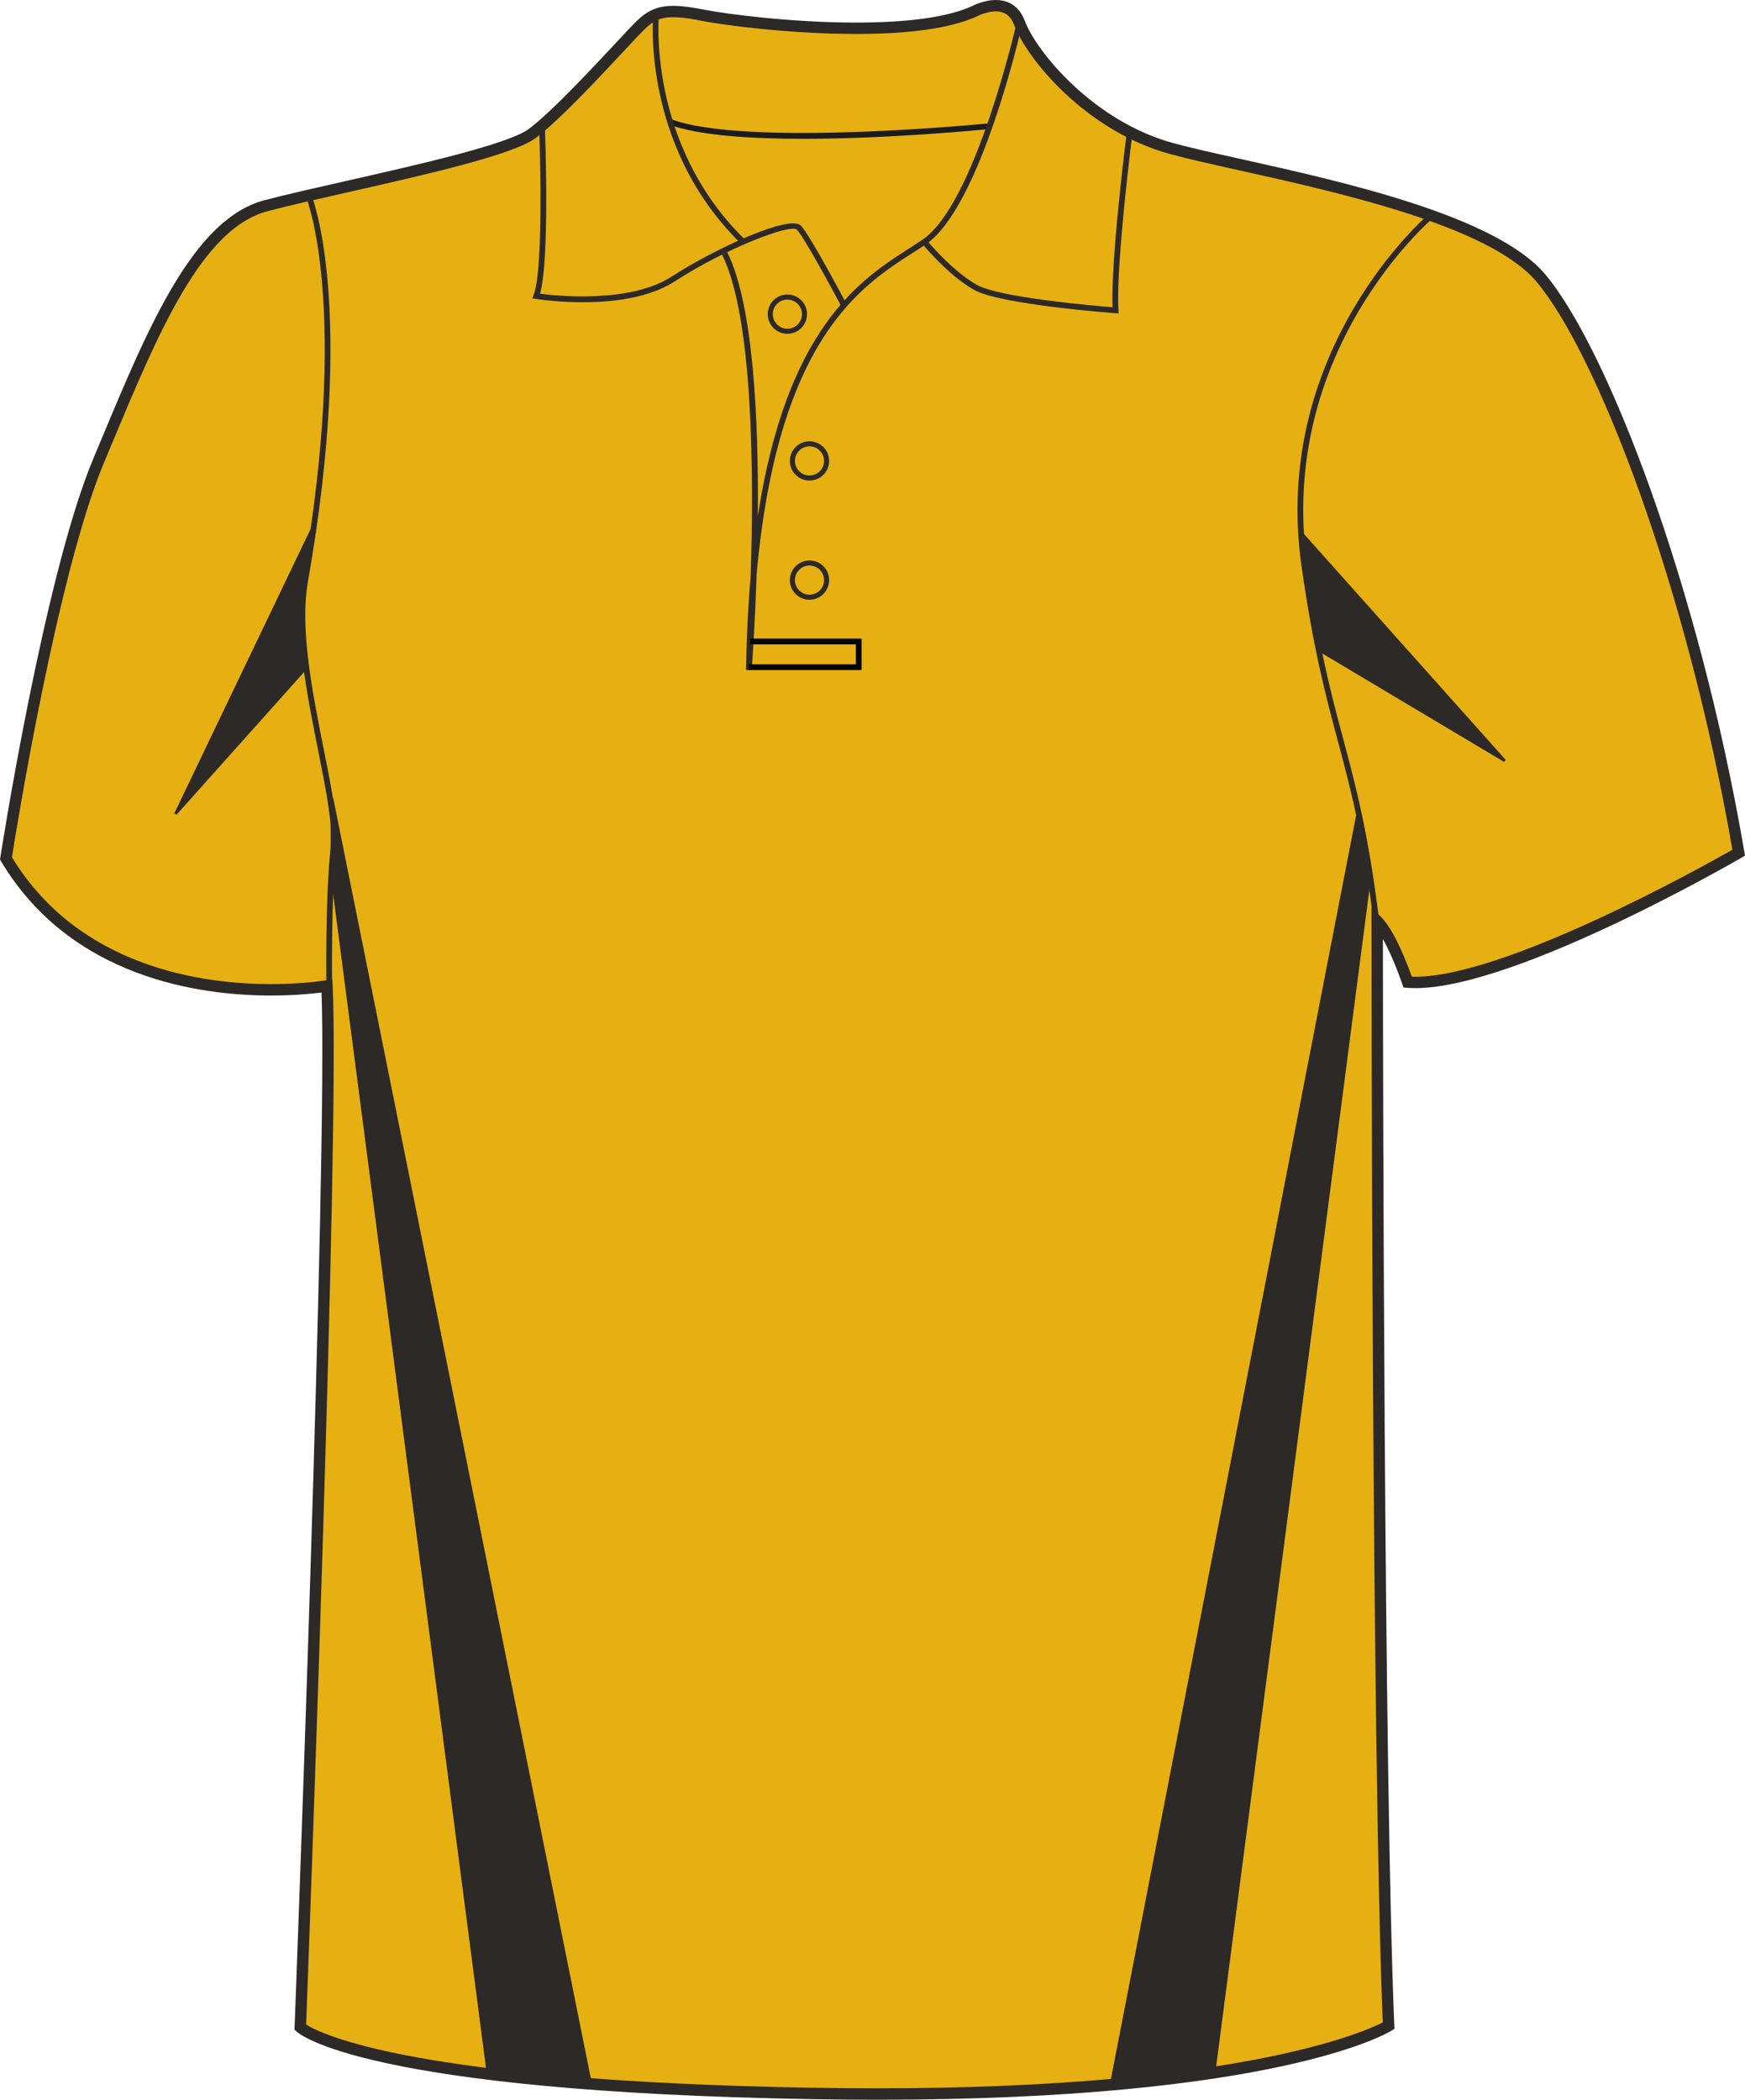
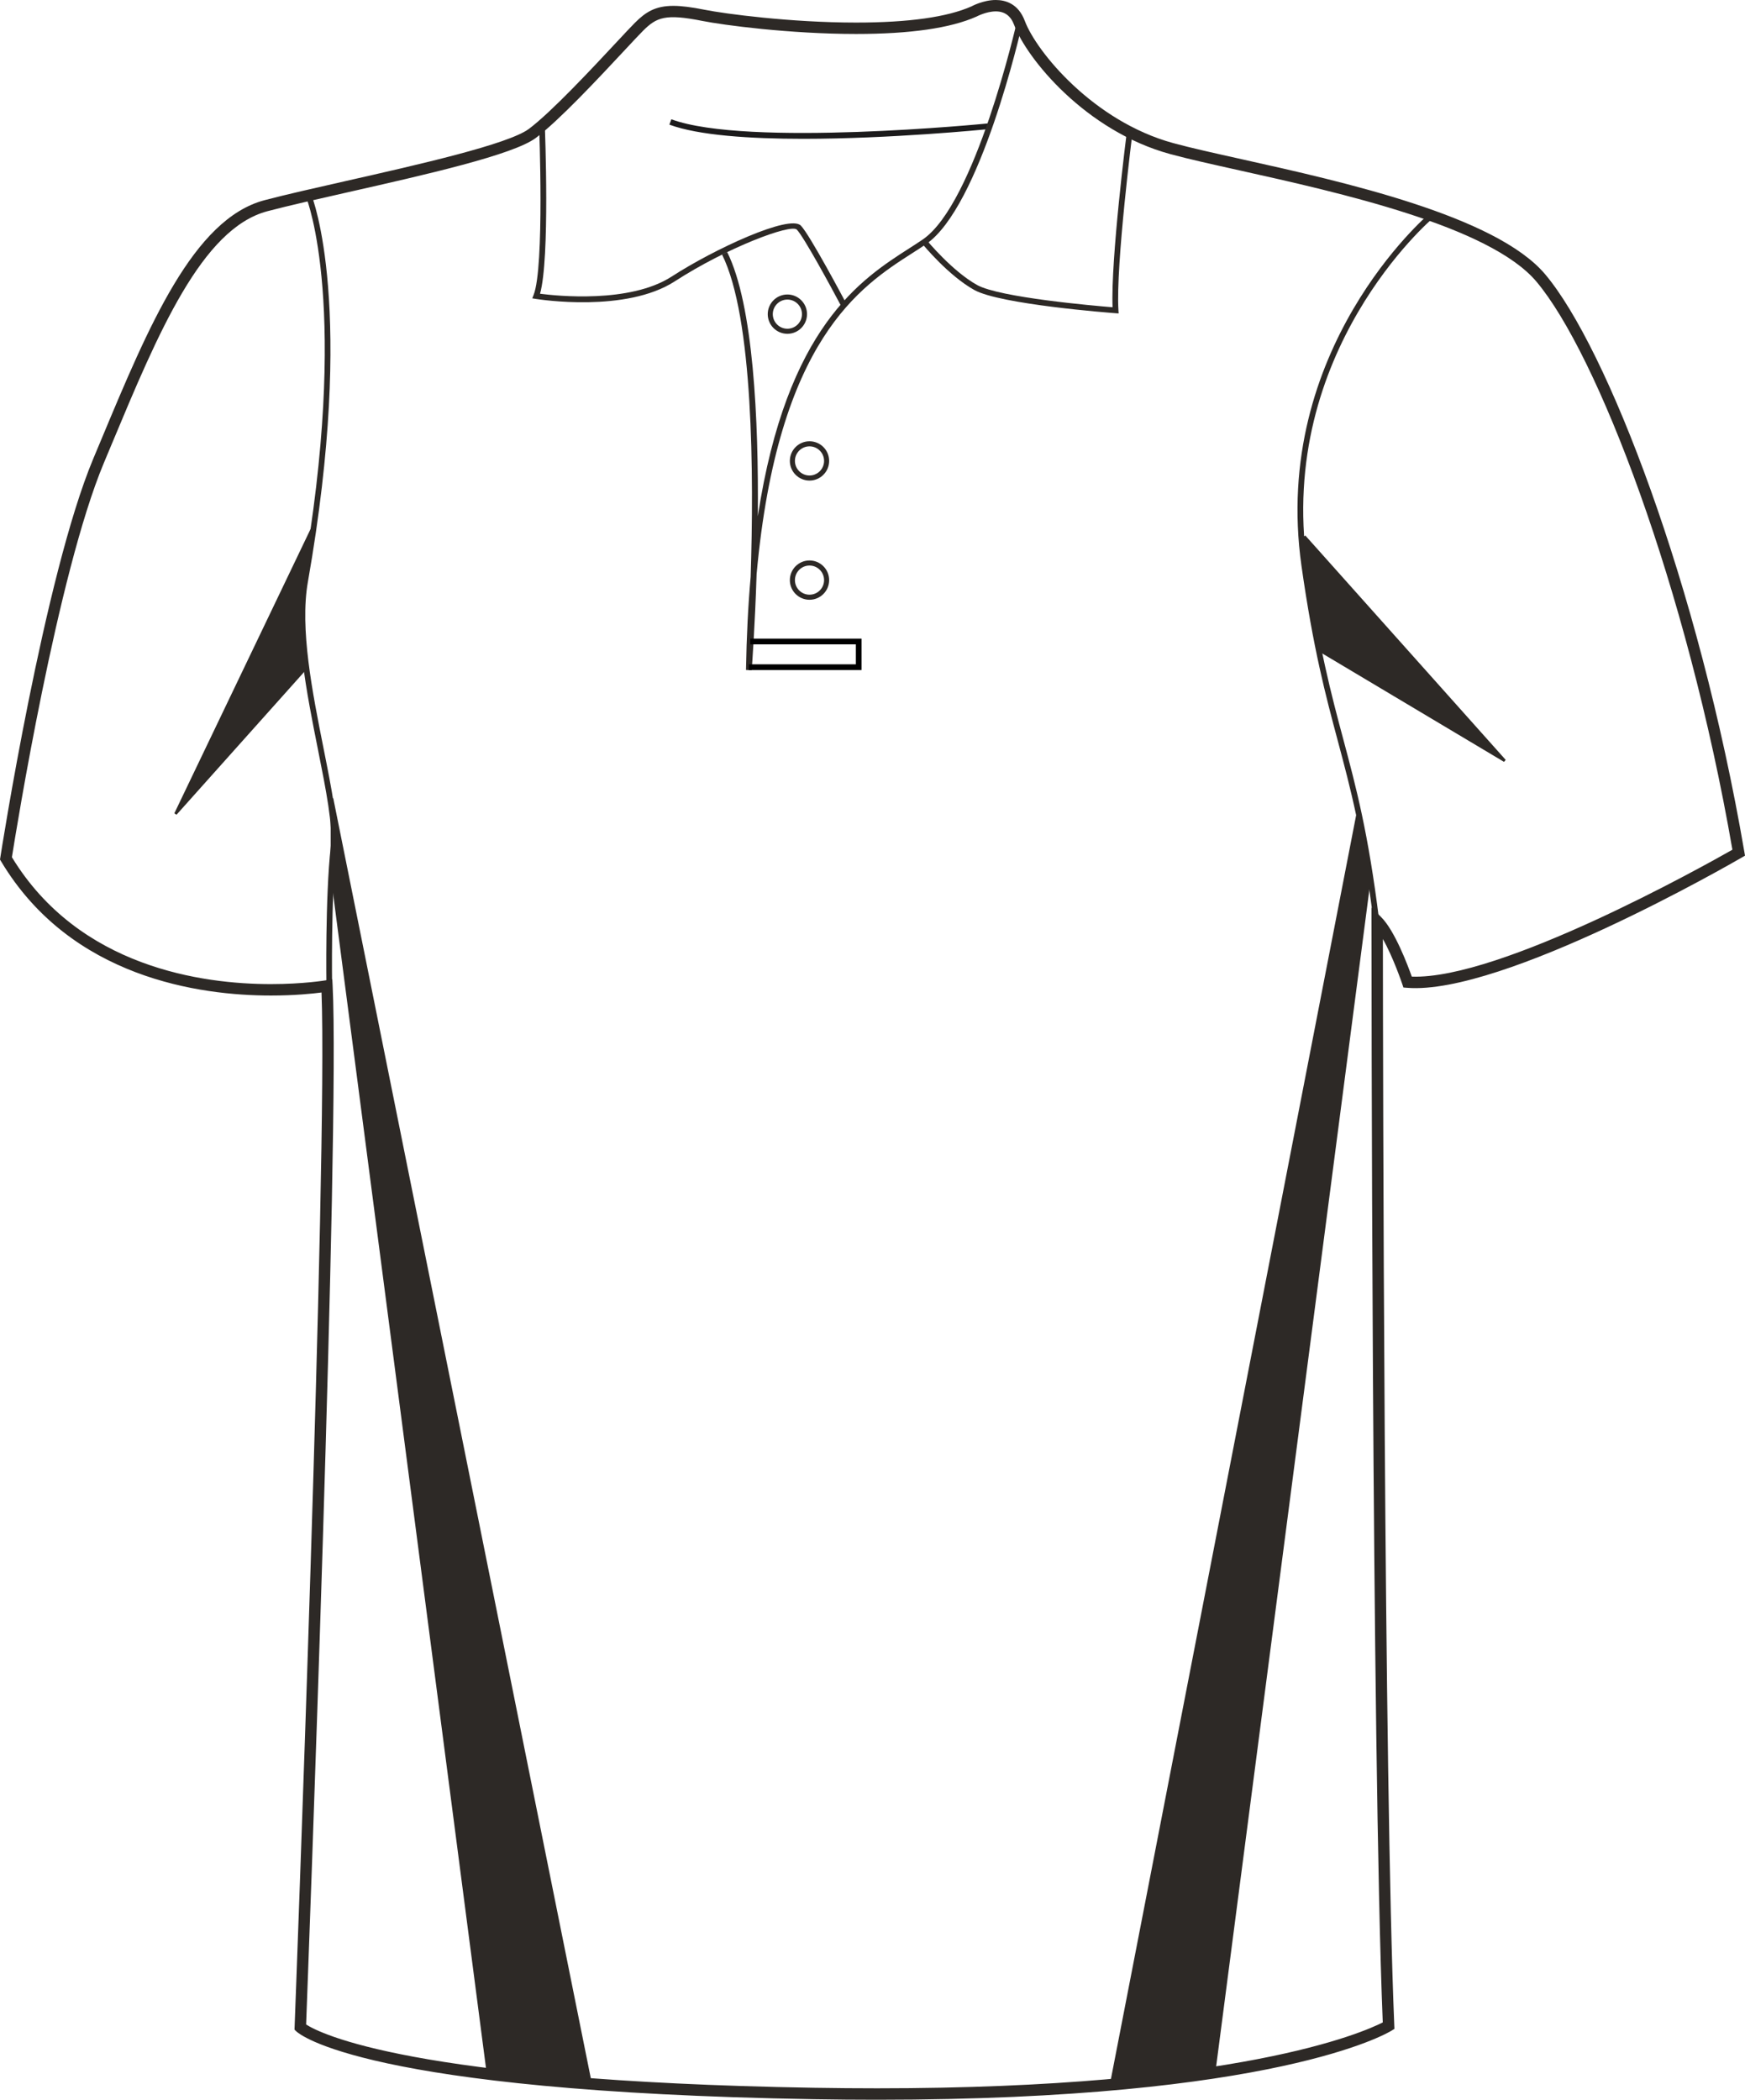
<svg xmlns="http://www.w3.org/2000/svg" preserveAspectRatio="xMidYMid meet" version="1.1" id="Layer_1" x="0px" y="0px" width="664.976px" height="800.002px" viewbox="0 0 664.976 800.002" enable-background="new 0 0 664.976 800.002" xml:space="preserve" class="svg0" style="height: 800px;">
  <g id="front">
-     <path id="primary" fill="#e6b012" d="M123.61,376.565c0,0-90.335,9.723-122.319-48.589c0,0,16.462-106.569,35.313-151.524   c18.852-44.954,36.25-89.912,63.806-97.16c27.554-7.25,89.909-18.851,101.506-27.549c11.603-8.702,34.803-34.804,40.604-40.603   c5.802-5.801,10.154-7.255,24.65-4.353c14.502,2.9,76.859,10.154,102.96-1.448c0,0,13.055-7.251,17.402,4.349   c4.35,11.601,26.102,39.153,58.002,47.853c31.904,8.702,117.451,21.751,140.66,49.303c23.207,27.552,58.01,117.461,75.406,218.968   c0,0-89.91,52.203-126.156,49.303c0,0-5.809-17.399-11.607-23.201c0,0,0,316.418,4.354,420.83c0,0-46.4,28.711-218.959,25.809   c-172.565-2.901-195.768-25.231-195.768-25.231S126.51,433.125,123.61,376.565z" class="primary" stroke="#e6b012" stroke-width="1px" />
    <g id="secondary" class="secondary" fill="#2D2926" stroke="#2D2926" stroke-width="1px">
      <path fill="#2D2926" d="M119.761,199.77L66.89,310.081l49.605-55.482C116.496,254.599,111.929,238.281,119.761,199.77z" class="secondary" stroke="#2D2926" stroke-width="1px" />
-       <path fill="#2D2926" d="M497.035,204.339l76.371,85.507l-71.146-42.427C502.255,247.419,495.078,212.172,497.035,204.339z" class="secondary" stroke="#2D2926" stroke-width="1px" />
+       <path fill="#2D2926" d="M497.035,204.339l76.371,85.507l-71.146-42.427C502.255,247.419,495.078,212.172,497.035,204.339" class="secondary" stroke="#2D2926" stroke-width="1px" />
      <polygon fill="#2D2926" points="517.271,310.734 423.279,795.057 462.441,791.141 522.058,333.362   " class="secondary" stroke="#2D2926" stroke-width="1px" />
      <polygon fill="#2D2926" points="126.505,304.206 225.285,795.057 186.122,791.141 126.505,333.362   " class="secondary" stroke="#2D2926" stroke-width="1px" />
    </g>
    <path fill="#1C1B1C" d="M306.104,52.886c-20.313,0-39.932-1.293-51.022-5.4l0.754-2.039c28.8,10.663,119.861,1.663,120.781,1.569   l0.221,2.165C374.496,49.413,339.386,52.886,306.104,52.886z" stroke-width="2px" />
    <path d="M334.24,800.002c-7.833,0-15.933-0.068-24.074-0.205c-171.449-2.883-196.264-24.9-197.236-25.838l-0.703-0.678l0.037-0.976   c0.127-3.354,12.673-331.774,10.261-394.164c-3.438,0.45-10.29,1.157-19.28,1.157c-26.988,0-76.236-6.643-102.84-51.132L0,327.494   l0.12-0.775c0.166-1.071,16.723-107.351,35.456-152.033l2.987-7.138c18.07-43.274,35.138-84.145,62.271-91.282   c8.051-2.12,19.123-4.622,30.847-7.272c27.646-6.25,62.059-14.026,69.91-19.916c8.549-6.413,23.958-22.925,33.162-32.788   c3.201-3.428,5.729-6.139,7.203-7.614c4.082-4.081,7.784-6.442,14.648-6.442c3.078,0,6.882,0.476,11.971,1.494   c7.626,1.525,32.732,4.873,57.657,4.873c19.972,0,34.771-2.077,43.994-6.175C370.238,2.411,374.628,0,379.462,0   c3.688,0,8.605,1.387,11.08,7.998c4.393,11.703,26.146,38.227,56.537,46.52c6.682,1.822,15.717,3.832,26.174,6.159   c38.547,8.577,96.795,21.54,115.58,43.84c23.561,27.976,58.387,117.917,75.885,220l0.258,1.489l-1.311,0.76   c-3.598,2.091-91.059,52.502-127.424,49.591l-1.438-0.113l-0.453-1.366c-0.045-0.13-3.387-10.065-7.367-17.106   c0.037,46.579,0.4,319.252,4.344,413.957l0.057,1.271l-1.082,0.668C528.572,774.736,485.972,800.002,334.24,800.002z    M116.654,771.328c5.063,3.281,40.023,21.535,193.589,24.115c8.117,0.137,16.189,0.203,23.997,0.203   c137.213,0,185.172-21.267,192.693-25.103c-4.246-104.625-4.299-416.409-4.299-419.561v-5.25l3.715,3.71   c5.162,5.162,10.105,18.302,11.648,22.651c33.656,1.22,111.146-42.069,122.178-48.349   c-17.455-100.732-51.598-189.038-74.672-216.434c-17.832-21.174-75.221-33.944-113.189-42.396   c-10.518-2.339-19.598-4.36-26.373-6.208c-32.293-8.809-54.666-36.383-59.471-49.188c-1.305-3.483-3.598-5.174-7.01-5.174   c-3.66,0-7.264,1.945-7.303,1.963c-9.947,4.434-25.344,6.637-45.928,6.637c-25.248,0-50.751-3.404-58.512-4.956   c-14.134-2.825-17.501-1.428-22.688,3.757c-1.42,1.421-3.927,4.107-7.099,7.506c-9.907,10.613-24.877,26.654-33.734,33.3   C195.599,59,162.148,66.561,132.635,73.23c-11.686,2.642-22.723,5.135-30.697,7.235c-25.054,6.592-41.72,46.5-59.364,88.752   l-2.989,7.146C21.898,218.551,6.081,316.836,4.538,326.601c25.596,42.046,72.774,48.342,98.702,48.342   c12.466,0,20.889-1.438,20.974-1.451l2.417-0.421l0.126,2.452C129.552,429.898,117.484,749.496,116.654,771.328z" fill="#2D2926" stroke-width="2px" />
    <path d="M320.492,116.513c-3.813-7.201-14.276-26.456-16.859-29.038c-2.265-2.256-26.555,6.816-46.494,19.72   c-18.625,12.052-51.575,6.911-52.97,6.687l-1.343-0.217l0.504-1.261c4.214-10.538,2.12-64.266,2.102-64.809l2.172-0.085   c0.086,2.15,1.996,51.126-1.815,64.403c6.28,0.82,34.245,3.757,50.167-6.543c16.396-10.607,44.918-23.73,49.212-19.43   c3.342,3.34,16.681,28.488,17.246,29.559L320.492,116.513z" fill="#2D2926" stroke-width="2px" />
-     <path d="M281.886,92.373c-37.72-37.324-32.997-86.852-32.945-87.348l2.162,0.227c-0.05,0.486-4.646,49.007,32.31,85.575   L281.886,92.373z" fill="#2D2926" stroke-width="2px" />
    <path d="M286.454,255.364l-2.172-0.103c0.214-12.893,0.822-24.681,1.772-35.492c1.255-38.903,0.996-98.998-10.903-122.789   l1.944-0.974c10.019,20.04,12.018,63.979,11.693,100.677c11.021-72.157,39.403-90.348,57.735-102.092   c1.818-1.167,3.533-2.266,5.109-3.344c20.074-13.737,35.652-82.037,35.813-82.727l2.123,0.478   c-0.641,2.846-15.928,69.828-36.703,84.042c-1.594,1.089-3.326,2.201-5.168,3.378c-19.717,12.634-51.252,32.833-59.372,122.311   C287.674,238.906,286.582,253.667,286.454,255.364z" fill="#2D2926" stroke-width="2px" />
    <path d="M426.283,119.425l-1.246-0.094c-1.785-0.133-43.855-3.344-53.738-8.833c-9.854-5.478-19.48-17.169-19.887-17.666   l1.684-1.375c0.098,0.117,9.773,11.866,19.268,17.138c8.559,4.757,44.479,7.888,51.613,8.47c-0.732-18.311,5.25-65.432,5.51-67.474   l2.156,0.274c-0.064,0.51-6.502,51.213-5.434,68.312L426.283,119.425z" fill="#2D2926" stroke-width="2px" />
    <path fill="none" stroke="#000000" stroke-width="2px" stroke-miterlimit="10" d="M276.123,96.493" />
    <polygon points="328.327,255.28 285.342,255.28 285.342,253.105 326.153,253.105 326.153,245.493 285.911,245.493 285.911,243.318    328.327,243.318  " />
    <path d="M124.385,375.534c-0.005-0.332-0.499-33.521,1.655-52.941c0.896-8.052-1.775-21.472-4.874-37.006   c-4.303-21.595-9.181-46.072-5.99-64.208c18.233-103.697,1.789-145.454,1.617-145.863l2.015-0.829   c0.171,0.413,16.878,42.621-1.488,147.07c-3.117,17.733,1.719,41.997,5.984,63.406c3.131,15.713,5.835,29.284,4.901,37.669   c-2.143,19.285-1.647,52.337-1.645,52.668L124.385,375.534z" fill="#2D2926" stroke-width="2px" />
    <path d="M523.375,350.682c-4.094-32.931-8.715-50.23-13.609-68.546c-4.576-17.122-9.309-34.827-13.807-66.546   c-11.697-82.542,48.08-133.637,48.686-134.143l1.396,1.667c-0.598,0.499-59.451,50.858-47.922,132.169   c4.479,31.59,9.193,49.231,13.752,66.292c4.916,18.391,9.553,35.761,13.664,68.842L523.375,350.682z" fill="#2D2926" stroke-width="2px" />
    <path d="M308.481,228.513c-4.129,0-7.488-3.359-7.488-7.487c0-4.13,3.359-7.491,7.488-7.491c4.127,0,7.486,3.361,7.486,7.491   C315.966,225.156,312.608,228.513,308.481,228.513z M308.481,215.47c-3.063,0-5.555,2.492-5.555,5.556s2.489,5.553,5.555,5.553   c3.062,0,5.553-2.491,5.553-5.553C314.033,217.962,311.542,215.47,308.481,215.47z" fill="#2D2926" stroke-width="2px" />
    <path d="M308.481,183.102c-4.129,0-7.488-3.36-7.488-7.491c0-4.128,3.359-7.488,7.488-7.488c4.127,0,7.486,3.36,7.486,7.488   C315.966,179.742,312.608,183.102,308.481,183.102z M308.481,170.058c-3.063,0-5.555,2.491-5.555,5.553   c0,3.065,2.489,5.556,5.555,5.556c3.062,0,5.553-2.494,5.553-5.556S311.542,170.058,308.481,170.058z" fill="#2D2926" stroke-width="2px" />
    <path d="M300.053,127.182c-4.13,0-7.488-3.36-7.488-7.491c0-4.128,3.36-7.489,7.488-7.489c4.127,0,7.485,3.361,7.485,7.489   C307.536,123.822,304.18,127.182,300.053,127.182z M300.053,114.138c-3.063,0-5.559,2.491-5.559,5.554   c0,3.064,2.493,5.556,5.559,5.556c3.063,0,5.555-2.494,5.555-5.556C305.606,116.629,303.115,114.138,300.053,114.138z" fill="#2D2926" stroke-width="2px" />
  </g>
  <filter id="linear">
    <feColorMatrix type="matrix" values="0 -1 0 0 0               0 -1 0 0 0               0 -1 0 0 0               0 -1 0 0.9 0 " />
  </filter>
</svg>